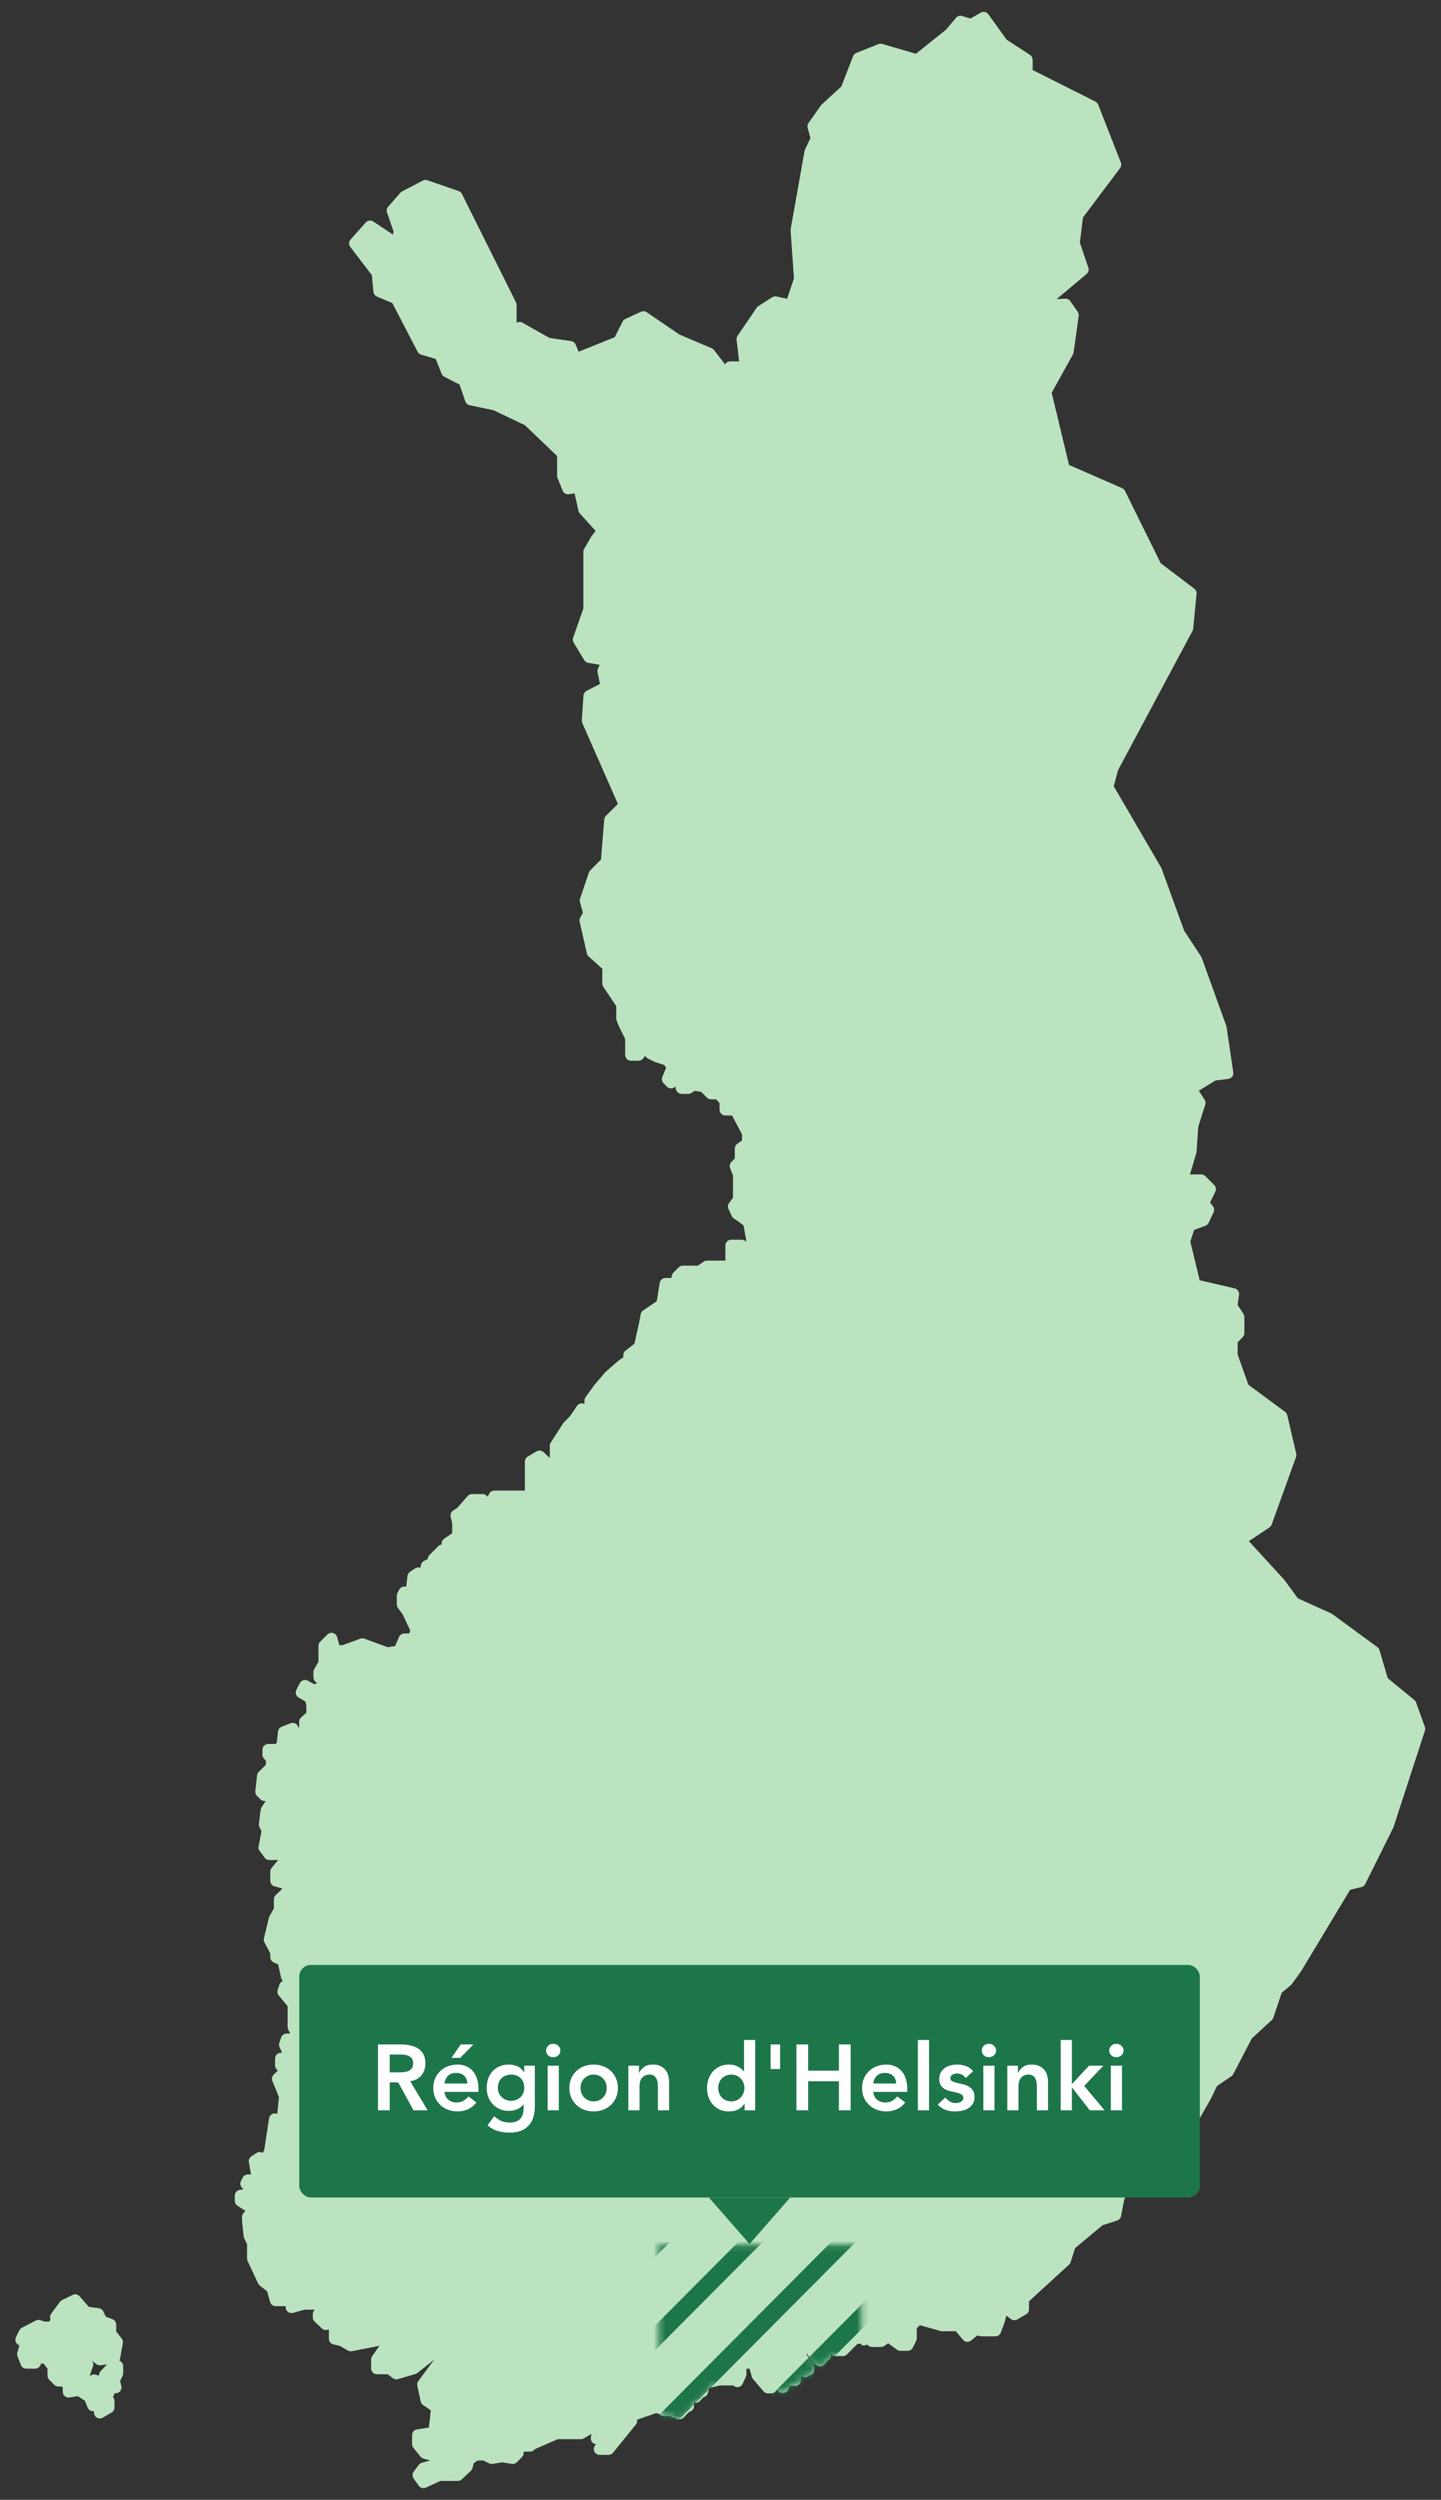
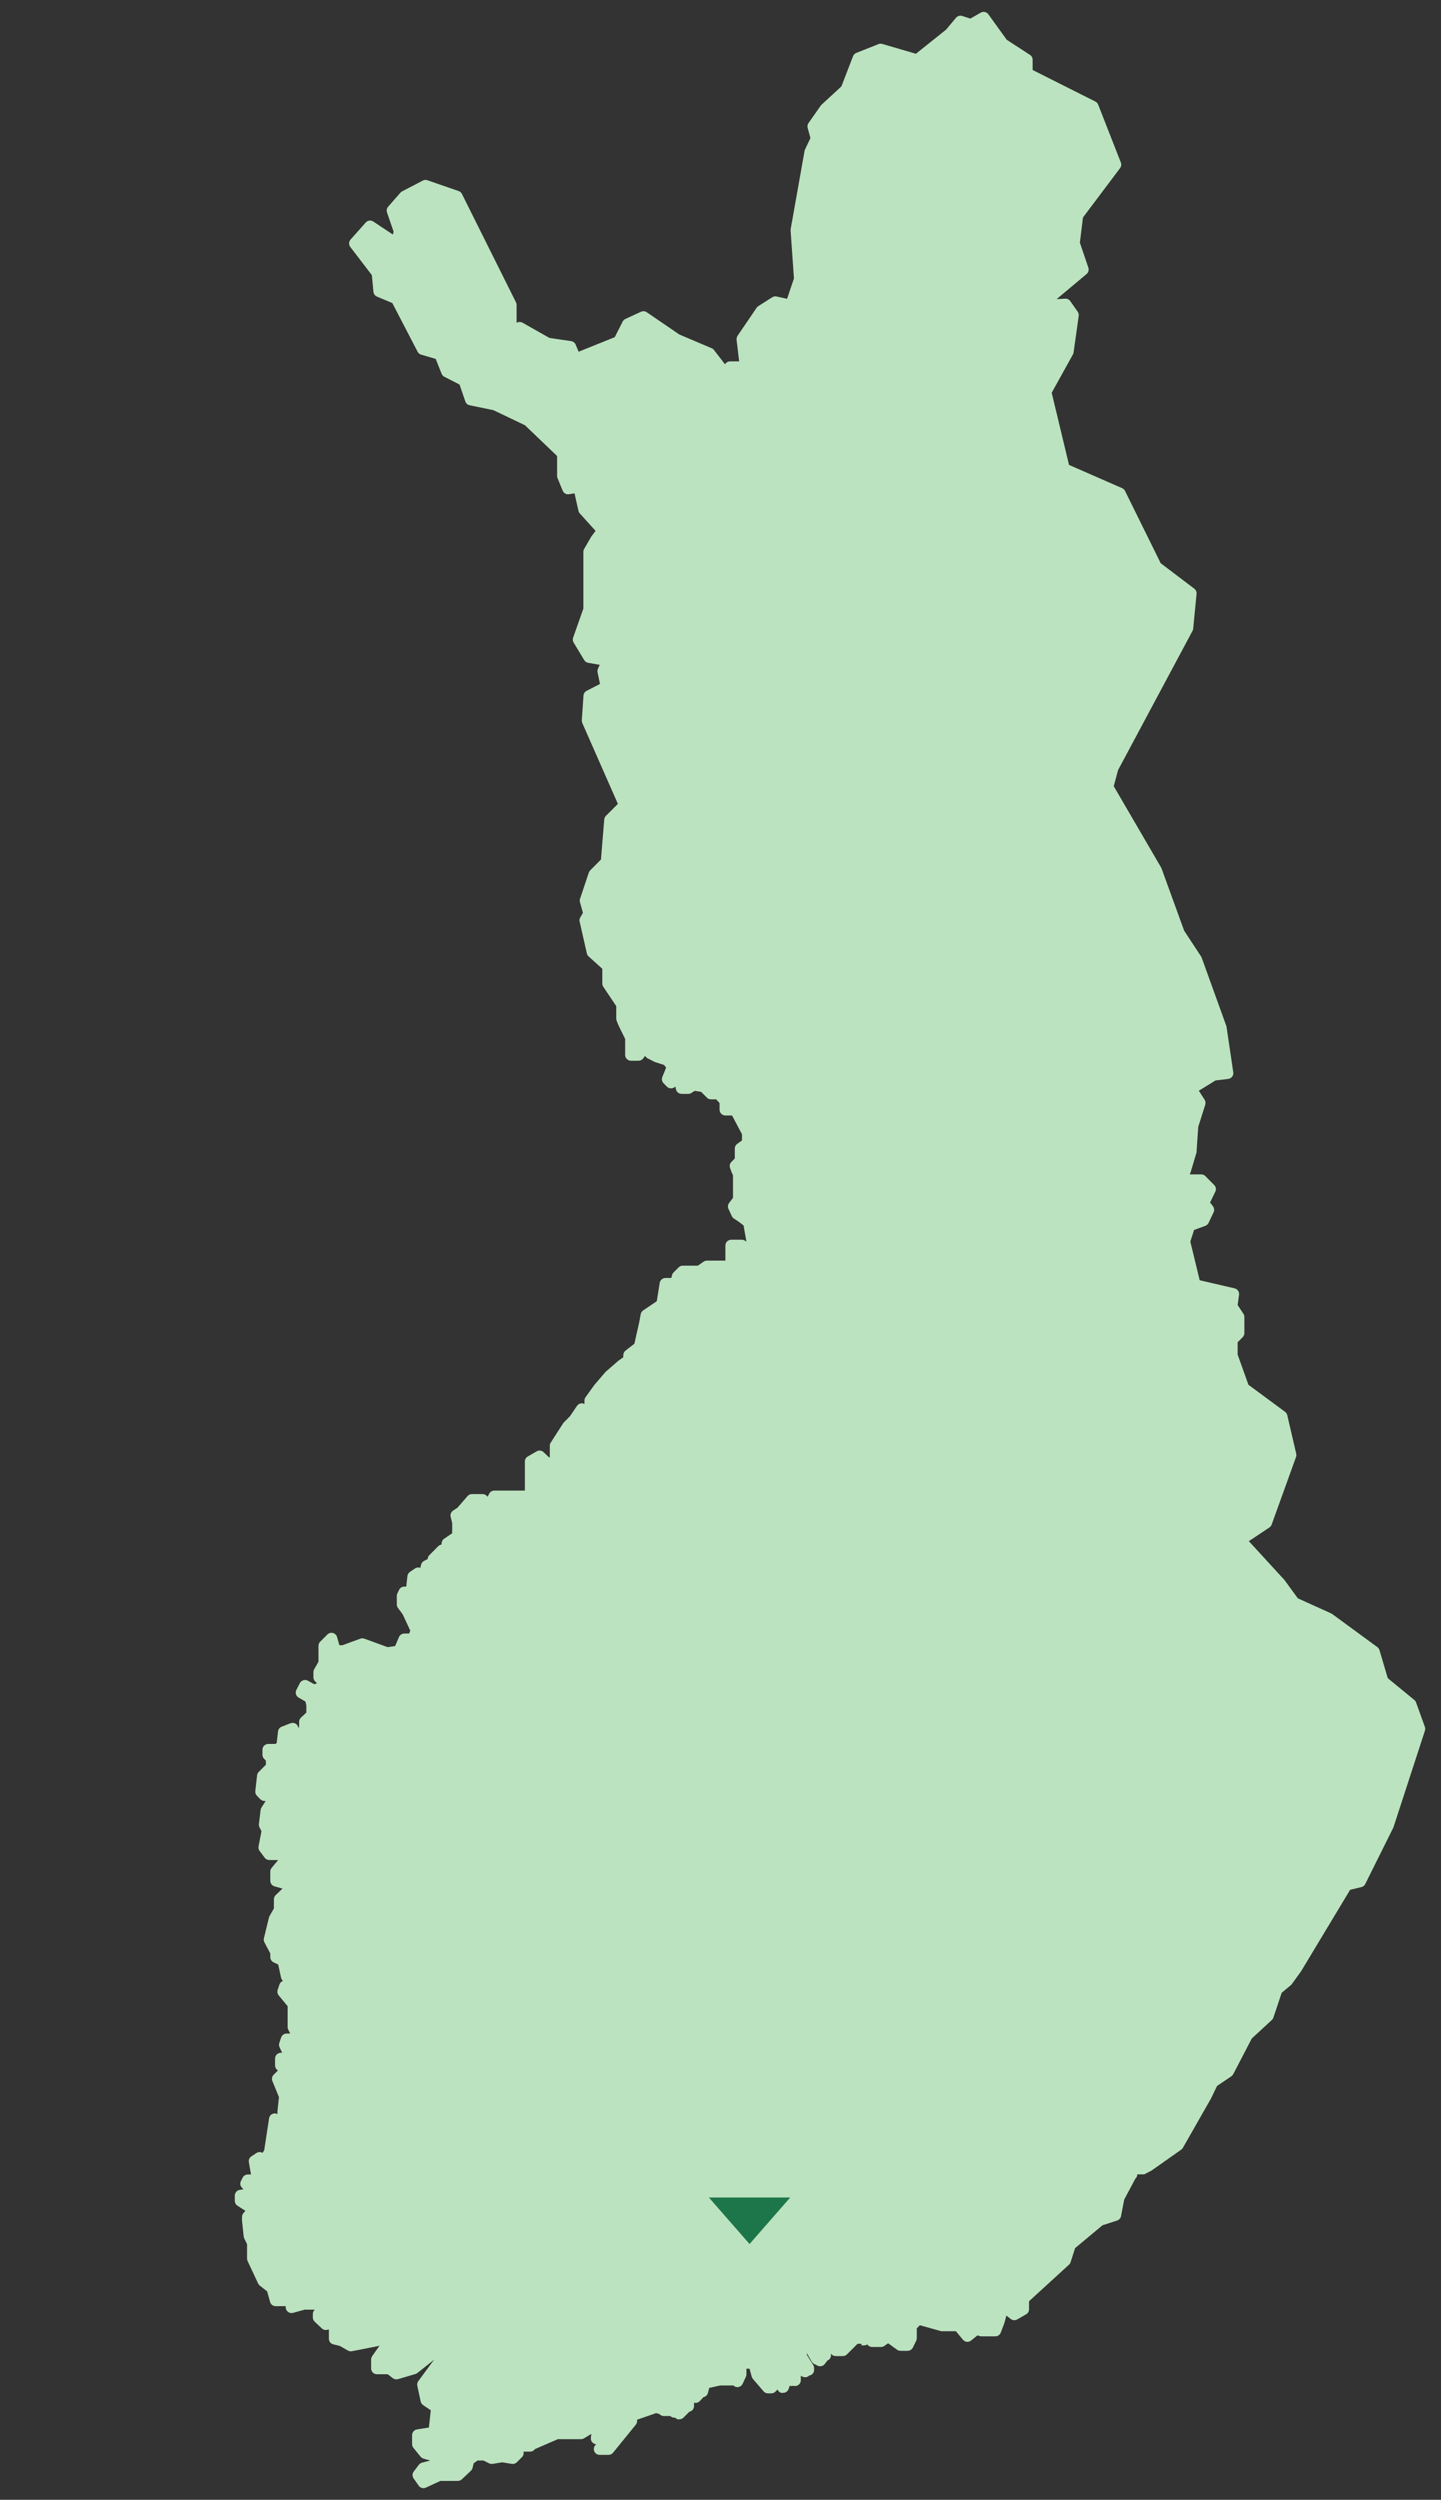
<svg xmlns="http://www.w3.org/2000/svg" width="248" height="430" viewBox="0 0 248 430" fill="none">
  <rect x="0" y="0" width="248" height="430" fill="#333333" stroke="none" />
  <path d="M243.71 292.85L245.24 297.09C245.302 297.292 245.299 297.51 245.23 297.71L239.85 314.22C239.844 314.243 239.837 314.266 239.829 314.289C239.821 314.313 239.811 314.337 239.8 314.36L235 324C234.945 324.14 234.858 324.266 234.747 324.368C234.637 324.47 234.504 324.546 234.36 324.59L232.36 325.07L223.93 339.07L222.35 341.26C222.302 341.325 222.249 341.385 222.19 341.44L220.58 342.79L219.15 347.06C219.095 347.217 219.003 347.358 218.88 347.47L215.44 350.64L212.25 356.77C212.171 356.915 212.062 357.041 211.93 357.14L209.46 358.81L208.41 360.98L203.58 369.45C203.505 369.575 203.407 369.683 203.29 369.77L198.2 373.35L198.08 373.42L196.91 374.02H195.73C195.73 374.162 195.699 374.302 195.641 374.432C195.582 374.561 195.497 374.676 195.39 374.77L193.48 378.35L192.93 381.2C192.896 381.375 192.816 381.537 192.698 381.671C192.58 381.805 192.429 381.904 192.26 381.96L189.75 382.77L185.03 386.7L184.25 389.13C184.196 389.295 184.099 389.443 183.97 389.56L177.1 395.84V397.23C177.099 397.404 177.052 397.576 176.964 397.727C176.877 397.877 176.751 398.003 176.6 398.09L175.07 398.97C174.899 399.069 174.702 399.116 174.504 399.104C174.307 399.091 174.117 399.02 173.96 398.9L173.2 398.31L172.85 399.61L172.24 401.23C172.168 401.421 172.04 401.586 171.872 401.702C171.704 401.819 171.504 401.881 171.3 401.88H168.9C168.791 401.879 168.684 401.862 168.58 401.83L168.23 401.71L167.13 402.6C166.926 402.767 166.665 402.847 166.403 402.823C166.141 402.798 165.899 402.672 165.73 402.47L164.51 401H162.28C162.187 401.015 162.093 401.015 162 401L158.31 399.97L157.78 400.5V402.2C157.782 402.356 157.748 402.51 157.68 402.65L157.1 403.82C157.016 403.986 156.887 404.126 156.728 404.223C156.569 404.32 156.386 404.371 156.2 404.37H154.96C154.751 404.369 154.549 404.302 154.38 404.18L152.85 403.07L152.2 403.53C152.03 403.649 151.827 403.712 151.62 403.71H150.09C149.926 403.71 149.765 403.67 149.62 403.594C149.475 403.517 149.352 403.406 149.26 403.27C149.094 403.381 148.899 403.44 148.7 403.44H148.26V403.16H147.59L145.77 404.98C145.677 405.074 145.567 405.15 145.445 405.201C145.323 405.253 145.192 405.279 145.06 405.28H143.83C143.669 405.28 143.51 405.24 143.367 405.166C143.224 405.091 143.102 404.982 143.01 404.85C143.016 404.886 143.016 404.923 143.01 404.96V405.01C143.036 405.23 142.988 405.453 142.874 405.643C142.76 405.833 142.586 405.979 142.38 406.06L141.95 406.63C141.809 406.817 141.606 406.949 141.378 407.002C141.149 407.055 140.909 407.026 140.7 406.92L140.12 406.63C139.943 406.541 139.797 406.402 139.7 406.23L138.82 404.72L138.9 405.14L139.96 406.81C140.086 407.013 140.136 407.254 140.1 407.49C140.13 407.682 140.104 407.879 140.024 408.057C139.944 408.235 139.814 408.385 139.65 408.49C139.534 408.561 139.405 408.605 139.27 408.62C139.121 408.77 138.929 408.869 138.721 408.903C138.512 408.938 138.299 408.905 138.11 408.81L137.82 408.66V409.43C137.82 409.695 137.715 409.95 137.527 410.137C137.339 410.325 137.085 410.43 136.82 410.43C136.715 410.429 136.61 410.412 136.51 410.38C136.315 410.441 136.105 410.441 135.91 410.38L135.73 410.92C135.66 411.127 135.525 411.305 135.344 411.428C135.164 411.551 134.948 411.611 134.73 411.6C134.627 411.619 134.522 411.619 134.42 411.6C134.285 411.553 134.162 411.478 134.058 411.38C133.955 411.282 133.873 411.162 133.82 411.03L133.45 411.4C133.264 411.585 133.012 411.689 132.75 411.69H132.16C132.017 411.689 131.876 411.657 131.747 411.596C131.618 411.536 131.503 411.448 131.41 411.34L129.59 409.22C129.493 409.11 129.421 408.98 129.38 408.84L129 407.45H128.46V408.63C128.39 408.68 128.39 408.74 128.39 408.8L127.81 410.04C127.73 410.212 127.603 410.358 127.444 410.461C127.285 410.563 127.099 410.619 126.91 410.62C126.761 410.621 126.613 410.587 126.48 410.52C126.385 410.474 126.3 410.409 126.23 410.33H123.96L122.06 410.75L121.84 411.61C121.793 411.792 121.696 411.956 121.56 412.086C121.424 412.215 121.254 412.303 121.07 412.34L120.44 413.01C120.324 413.134 120.179 413.226 120.019 413.279C119.858 413.331 119.686 413.342 119.52 413.31H119.44V413.39C119.455 413.506 119.455 413.624 119.44 413.74C119.473 413.992 119.408 414.247 119.259 414.453C119.111 414.659 118.889 414.801 118.64 414.85L117.64 415.85C117.547 415.944 117.437 416.02 117.315 416.071C117.193 416.123 117.062 416.149 116.93 416.15C116.827 416.165 116.723 416.165 116.62 416.15C116.463 416.09 116.323 415.994 116.21 415.87H116.05C115.908 415.869 115.769 415.839 115.64 415.78C115.54 415.732 115.449 415.668 115.37 415.59H114.25C114.034 415.59 113.823 415.52 113.65 415.39L113.38 415.19C113.223 415.189 113.069 415.151 112.93 415.08L109.85 416.15C109.786 416.176 109.719 416.193 109.65 416.2V416.45C109.648 416.68 109.567 416.903 109.42 417.08L105.5 421.91C105.405 422.024 105.285 422.116 105.15 422.178C105.016 422.24 104.868 422.272 104.72 422.27H103.2C103.009 422.27 102.822 422.215 102.661 422.112C102.5 422.009 102.372 421.862 102.292 421.688C102.212 421.515 102.183 421.322 102.209 421.132C102.236 420.943 102.316 420.765 102.44 420.62L102.59 420.44C102.341 420.418 102.109 420.304 101.94 420.12C101.846 420.015 101.774 419.891 101.731 419.757C101.688 419.622 101.674 419.48 101.69 419.34L101.77 418.66L100.52 419.42C100.364 419.517 100.184 419.569 100 419.57H96L92.1 421.26L91.94 421.42C91.846 421.513 91.736 421.586 91.614 421.636C91.492 421.685 91.362 421.711 91.23 421.71H90.09C90.132 421.877 90.13 422.053 90.085 422.219C90.039 422.386 89.951 422.538 89.83 422.66L88.96 423.53C88.849 423.644 88.711 423.73 88.56 423.781C88.409 423.831 88.248 423.845 88.09 423.82L86.43 423.55L84.77 423.82C84.572 423.849 84.37 423.817 84.19 423.73L83.19 423.24H82.19L81.52 423.72L81.32 424.53C81.272 424.707 81.179 424.869 81.05 425L79.5 426.46C79.406 426.553 79.296 426.626 79.174 426.676C79.052 426.725 78.921 426.751 78.79 426.75H75.79L73.3 427.9C73.17 427.966 73.026 428 72.88 428C72.719 428 72.56 427.96 72.417 427.886C72.274 427.811 72.152 427.702 72.06 427.57L71.19 426.33C71.067 426.16 71.001 425.955 71.001 425.745C71.001 425.535 71.067 425.33 71.19 425.16L72.07 423.99C72.203 423.81 72.394 423.679 72.61 423.62L74.04 423.24L72.89 422.92C72.689 422.863 72.51 422.744 72.38 422.58L71.14 421.05C70.997 420.871 70.919 420.649 70.92 420.42V418.89C70.917 418.65 71 418.417 71.154 418.234C71.308 418.05 71.523 417.928 71.76 417.89L73.58 417.6C73.656 417.585 73.734 417.585 73.81 417.6L74.14 414.6L72.81 413.7C72.599 413.554 72.452 413.332 72.4 413.08L71.82 410.38C71.79 410.24 71.791 410.095 71.822 409.955C71.853 409.816 71.914 409.684 72 409.57L74.71 405.9L71.84 408.18C71.738 408.259 71.623 408.32 71.5 408.36L68.5 409.24C68.349 409.285 68.19 409.294 68.036 409.266C67.881 409.239 67.735 409.175 67.61 409.08L66.72 408.4H64.87C64.605 408.4 64.35 408.295 64.163 408.107C63.975 407.92 63.87 407.665 63.87 407.4V405.87C63.873 405.663 63.935 405.462 64.05 405.29L65.34 403.46C65.252 403.508 65.158 403.542 65.06 403.56L60.56 404.44C60.323 404.484 60.078 404.442 59.87 404.32L58.47 403.52L57.37 403.26C57.146 403.207 56.947 403.079 56.807 402.897C56.667 402.715 56.594 402.49 56.6 402.26V400.7H56.5C56.318 400.785 56.115 400.813 55.917 400.781C55.719 400.749 55.535 400.658 55.39 400.52L54.15 399.35C54.052 399.257 53.975 399.145 53.921 399.022C53.868 398.898 53.84 398.765 53.84 398.63V398.04C53.84 397.898 53.87 397.758 53.929 397.628C53.988 397.499 54.073 397.384 54.18 397.29H52.43L50.43 397.84C50.282 397.88 50.126 397.886 49.975 397.857C49.824 397.827 49.682 397.763 49.56 397.67C49.438 397.576 49.339 397.455 49.271 397.316C49.203 397.177 49.169 397.024 49.17 396.87V396.69H47.48C47.255 396.698 47.035 396.631 46.853 396.498C46.672 396.366 46.54 396.176 46.48 395.96L45.98 394.15L44.71 393.15C44.595 393.052 44.5 392.934 44.43 392.8L42.61 388.92C42.55 388.788 42.519 388.645 42.52 388.5V386.02L42.03 385.02C41.989 384.917 41.959 384.809 41.94 384.7L41.65 382V381.35C41.649 381.218 41.674 381.088 41.724 380.966C41.774 380.844 41.847 380.733 41.94 380.64L42.23 380.29L40.87 379.41C40.729 379.32 40.613 379.195 40.533 379.049C40.452 378.902 40.41 378.737 40.41 378.57V377.69C40.407 377.45 40.49 377.217 40.644 377.034C40.798 376.85 41.013 376.728 41.25 376.69L41.9 376.58L41.65 376.33C41.502 376.182 41.404 375.992 41.37 375.786C41.336 375.579 41.367 375.367 41.46 375.18L41.75 374.6C41.832 374.432 41.96 374.29 42.12 374.191C42.279 374.092 42.462 374.04 42.65 374.04H43.2L42.83 371.93C42.796 371.741 42.818 371.545 42.892 371.368C42.967 371.191 43.091 371.039 43.25 370.93L44.13 370.35C44.35 370.203 44.62 370.149 44.88 370.2C44.99 370.221 45.095 370.261 45.19 370.32L45.47 369.87L46.31 364.38C46.338 364.197 46.416 364.025 46.536 363.884C46.657 363.742 46.813 363.637 46.99 363.58C47.241 363.499 47.514 363.52 47.75 363.64V363.18L48.01 360.73L46.88 357.97C46.805 357.789 46.786 357.59 46.823 357.398C46.86 357.207 46.953 357.03 47.09 356.89L47.84 356.14C47.687 356.052 47.561 355.925 47.473 355.772C47.385 355.619 47.339 355.446 47.34 355.27V354.1C47.34 353.835 47.445 353.58 47.633 353.393C47.82 353.205 48.075 353.1 48.34 353.1H48.56L48.09 352.1C47.995 351.862 47.995 351.598 48.09 351.36L48.38 350.48C48.447 350.281 48.575 350.109 48.745 349.987C48.916 349.865 49.12 349.799 49.33 349.8H49.94L49.61 349.13C49.535 348.992 49.497 348.837 49.5 348.68V345.09L47.98 343.25C47.863 343.115 47.785 342.95 47.753 342.775C47.722 342.599 47.738 342.418 47.8 342.25L48.09 341.37C48.136 341.229 48.213 341.101 48.315 340.994C48.417 340.886 48.542 340.803 48.68 340.75L48.5 340.48C48.429 340.378 48.381 340.262 48.36 340.14L47.88 337.92L47.09 337.55C46.918 337.468 46.773 337.339 46.672 337.178C46.571 337.017 46.519 336.83 46.52 336.64V336.02L45.52 334.13C45.397 333.911 45.362 333.654 45.42 333.41L46.29 329.83C46.316 329.739 46.353 329.652 46.4 329.57L47.14 328.27V326.71C47.139 326.578 47.164 326.448 47.214 326.326C47.264 326.204 47.337 326.093 47.43 326L48.62 324.86L47.25 324.48C47.034 324.419 46.844 324.288 46.712 324.107C46.579 323.925 46.512 323.704 46.52 323.48V321.95C46.517 321.713 46.599 321.482 46.75 321.3L47.88 319.95H46.35C46.195 319.95 46.041 319.914 45.903 319.844C45.764 319.775 45.643 319.674 45.55 319.55L44.68 318.38C44.596 318.268 44.537 318.14 44.506 318.004C44.475 317.868 44.473 317.727 44.5 317.59L45 315L44.72 314.42C44.589 314.223 44.532 313.985 44.56 313.75L44.85 311.34C44.868 311.19 44.919 311.047 45 310.92L45.72 309.79C45.654 309.8 45.586 309.8 45.52 309.79C45.388 309.791 45.258 309.765 45.136 309.716C45.014 309.666 44.903 309.593 44.81 309.5L44.23 308.91C44.124 308.805 44.044 308.678 43.993 308.538C43.943 308.398 43.925 308.248 43.94 308.1L44.24 305.4C44.262 305.174 44.361 304.962 44.52 304.8L45.76 303.56V302.85L45.47 302.56C45.375 302.467 45.3 302.357 45.249 302.235C45.197 302.113 45.17 301.982 45.17 301.85V300.98C45.17 300.715 45.275 300.46 45.463 300.273C45.65 300.085 45.905 299.98 46.17 299.98H47.38L47.62 299.82L47.85 297.82C47.873 297.639 47.944 297.469 48.057 297.326C48.17 297.183 48.32 297.074 48.49 297.01L50.01 296.42C50.151 296.366 50.304 296.344 50.455 296.358C50.606 296.371 50.752 296.418 50.882 296.496C51.012 296.574 51.123 296.681 51.206 296.808C51.288 296.935 51.341 297.079 51.36 297.23L51.48 297.05V296.19C51.479 296.054 51.506 295.918 51.559 295.793C51.613 295.667 51.691 295.554 51.79 295.46L52.72 294.59V293.31L52.56 292.68L51.4 292.01C51.179 291.884 51.015 291.678 50.94 291.434C50.866 291.191 50.887 290.928 51 290.7L51.6 289.53C51.661 289.408 51.747 289.299 51.852 289.212C51.957 289.124 52.079 289.059 52.21 289.02C52.341 288.98 52.478 288.968 52.614 288.983C52.75 288.999 52.881 289.042 53 289.11L54.1 289.72L54.2 289.67C54.319 289.603 54.453 289.566 54.59 289.56L54.25 289.24C54.151 289.146 54.073 289.033 54.019 288.907C53.966 288.781 53.939 288.646 53.94 288.51V287.64C53.939 287.465 53.983 287.292 54.07 287.14L54.81 285.84V283.11C54.809 282.978 54.834 282.848 54.884 282.726C54.934 282.604 55.007 282.493 55.1 282.4L56.34 281.16C56.46 281.038 56.61 280.949 56.775 280.902C56.939 280.855 57.113 280.851 57.28 280.89C57.447 280.93 57.602 281.013 57.728 281.13C57.854 281.248 57.948 281.396 58 281.56L58.41 283H58.94L62.02 281.87C62.24 281.795 62.479 281.795 62.7 281.87L66.7 283.33L68 283.15L68.66 281.61C68.736 281.426 68.865 281.268 69.03 281.158C69.196 281.047 69.391 280.989 69.59 280.99H70.42L70.61 280.49L69.3 277.68L68.49 276.59C68.362 276.42 68.292 276.213 68.29 276V274.5C68.291 274.343 68.329 274.189 68.4 274.05L68.69 273.47C68.772 273.302 68.9 273.16 69.06 273.061C69.219 272.962 69.403 272.91 69.59 272.91H69.92L70.12 271.1C70.136 270.955 70.184 270.816 70.26 270.691C70.336 270.567 70.439 270.461 70.56 270.38L71.43 269.79C71.563 269.702 71.715 269.647 71.873 269.63C72.031 269.612 72.191 269.633 72.34 269.69L72.47 269.15C72.504 269.009 72.567 268.877 72.657 268.763C72.747 268.649 72.861 268.556 72.99 268.49L73.6 268.18C73.609 267.928 73.712 267.689 73.89 267.51L75.42 265.97C75.576 265.812 75.78 265.71 76 265.68V265.51C76 265.346 76.04 265.185 76.116 265.04C76.193 264.895 76.304 264.772 76.44 264.68L77.82 263.74V261.98L77.56 260.93C77.508 260.73 77.52 260.518 77.593 260.325C77.667 260.131 77.798 259.965 77.97 259.85L78.73 259.35L80.46 257.35C80.554 257.24 80.67 257.152 80.802 257.092C80.933 257.031 81.075 257 81.22 257H83C83.137 256.992 83.275 257.013 83.404 257.062C83.533 257.11 83.651 257.184 83.75 257.28L83.93 257.46L84.18 256.95C84.263 256.785 84.39 256.646 84.547 256.549C84.704 256.452 84.885 256.4 85.07 256.4H90.33V251.4C90.33 251.223 90.378 251.049 90.467 250.896C90.557 250.743 90.685 250.617 90.84 250.53L92.36 249.65C92.547 249.542 92.764 249.497 92.978 249.522C93.193 249.547 93.393 249.641 93.55 249.79L94.5 250.69H94.62V248.69C94.62 248.498 94.676 248.311 94.78 248.15L96.89 244.87C96.921 244.816 96.958 244.766 97 244.72L98.11 243.59L99.3 241.83C99.383 241.706 99.492 241.602 99.62 241.526C99.748 241.45 99.891 241.404 100.04 241.39C100.23 241.373 100.421 241.412 100.59 241.5V240.92C100.588 240.713 100.651 240.51 100.77 240.34L102.3 238.22L104.17 236.04C104.201 235.998 104.238 235.961 104.28 235.93L106.38 234.1L107.27 233.47V233.11C107.27 232.955 107.306 232.802 107.375 232.663C107.445 232.524 107.546 232.403 107.67 232.31L109.18 231.14L109.99 227.55L110.27 226.05C110.294 225.921 110.344 225.798 110.416 225.688C110.488 225.578 110.581 225.484 110.69 225.41L113.03 223.83L113.54 220.67C113.578 220.433 113.7 220.218 113.884 220.064C114.067 219.91 114.3 219.827 114.54 219.83H115.54L115.65 219.36C115.693 219.178 115.787 219.012 115.92 218.88L116.79 218.01C116.882 217.915 116.993 217.84 117.115 217.789C117.237 217.737 117.368 217.711 117.5 217.71H120.1L121.1 217.02C121.27 216.901 121.473 216.838 121.68 216.84H124.84C124.835 216.78 124.835 216.72 124.84 216.66V214.25C124.84 213.985 124.945 213.73 125.133 213.543C125.32 213.355 125.575 213.25 125.84 213.25H127.66C127.851 213.25 128.039 213.306 128.2 213.41L128.46 213.57L127.97 210.79L127.13 210.15L126.3 209.6C126.148 209.498 126.027 209.356 125.95 209.19L125.37 207.95C125.297 207.789 125.268 207.612 125.285 207.436C125.303 207.261 125.366 207.093 125.47 206.95L126.15 206.04V202.26C126.11 202.151 126.09 202.036 126.09 201.92H126.02L125.65 200.92C125.582 200.74 125.568 200.544 125.609 200.356C125.649 200.168 125.744 199.996 125.88 199.86L126.46 199.27V197.57C126.459 197.41 126.497 197.251 126.57 197.109C126.643 196.966 126.749 196.843 126.88 196.75L127.7 196.17V195.11L125.99 191.88C125.897 191.895 125.803 191.895 125.71 191.88H124.84C124.575 191.88 124.32 191.775 124.133 191.587C123.945 191.4 123.84 191.145 123.84 190.88V189.74L123.25 189.1H122.37C122.238 189.101 122.108 189.075 121.986 189.026C121.864 188.976 121.753 188.903 121.66 188.81L120.66 187.81L119.55 187.64L119 188C118.848 188.099 118.671 188.154 118.49 188.16H117.32C117.08 188.163 116.847 188.08 116.664 187.926C116.48 187.772 116.358 187.557 116.32 187.32L116.26 186.92L115.99 187.08C115.799 187.191 115.577 187.235 115.358 187.206C115.139 187.177 114.936 187.076 114.78 186.92L114.2 186.33C114.063 186.19 113.97 186.013 113.933 185.821C113.896 185.629 113.915 185.431 113.99 185.25L114.64 183.65L114.3 183.19L112.79 182.71L112.65 182.65L111.48 182.06C111.332 181.986 111.205 181.876 111.11 181.74L111.03 181.62L110.69 182.07C110.597 182.191 110.477 182.289 110.34 182.357C110.203 182.424 110.053 182.46 109.9 182.46H108.59C108.325 182.46 108.07 182.355 107.883 182.167C107.695 181.98 107.59 181.725 107.59 181.46V178.71C106.06 175.7 106.06 175.42 106.06 175.18V173.07L103.83 169.74C103.721 169.577 103.661 169.386 103.66 169.19V166.64L101.3 164.52C101.149 164.381 101.044 164.2 101 164L99.77 158.58C99.713 158.391 99.713 158.189 99.77 158L100.32 157.01L99.82 155.21C99.76 155.018 99.76 154.812 99.82 154.62L101.34 150.09C101.39 149.947 101.472 149.817 101.58 149.71L103.43 147.85L103.99 140.98C104.006 140.743 104.105 140.52 104.27 140.35L106.34 138.28L100.21 124.36C100.149 124.211 100.122 124.051 100.13 123.89L100.42 119.66C100.43 119.487 100.485 119.319 100.58 119.173C100.675 119.028 100.806 118.91 100.96 118.83L103.26 117.65L102.84 115.65C102.793 115.43 102.821 115.201 102.92 115L103.22 114.36L101.22 114.01C101.08 113.985 100.946 113.93 100.829 113.849C100.712 113.767 100.613 113.662 100.54 113.54L98.73 110.54C98.651 110.412 98.603 110.269 98.587 110.12C98.572 109.971 98.59 109.821 98.64 109.68L100.4 104.68V94.92C100.4 94.74 100.448 94.564 100.54 94.41L101.77 92.29C101.79 92.254 101.813 92.221 101.84 92.19L102.5 91.32L99.79 88.32C99.671 88.19 99.588 88.032 99.55 87.86L98.88 84.86L98 85C97.763 85.057 97.513 85.025 97.298 84.911C97.082 84.797 96.916 84.608 96.83 84.38L95.96 82.26C95.909 82.14 95.882 82.011 95.88 81.88V78.44L90.35 73.15L84.93 70.56L80.83 69.71C80.662 69.676 80.506 69.599 80.376 69.487C80.247 69.375 80.148 69.231 80.09 69.07L79.09 66.15L76.46 64.8C76.251 64.69 76.088 64.509 76 64.29L74.99 61.74L72.47 61C72.341 60.961 72.222 60.897 72.119 60.811C72.016 60.725 71.931 60.619 71.87 60.5L67.52 52.13L64.88 51.02C64.713 50.95 64.567 50.836 64.46 50.69C64.352 50.543 64.287 50.371 64.27 50.19L64 47.33L60.28 42.47C60.141 42.284 60.071 42.056 60.082 41.824C60.093 41.593 60.184 41.372 60.34 41.2L62.95 38.27C63.111 38.091 63.331 37.977 63.57 37.947C63.809 37.918 64.05 37.976 64.25 38.11L67.61 40.34L67.74 39.85L66.61 36.56C66.549 36.392 66.535 36.21 66.568 36.034C66.602 35.858 66.682 35.694 66.8 35.56L68.91 33.15C68.987 33.052 69.087 32.973 69.2 32.92L72.77 31.06C72.888 30.999 73.017 30.963 73.149 30.953C73.281 30.942 73.414 30.958 73.54 31L78.92 32.86C79.045 32.901 79.16 32.966 79.26 33.052C79.359 33.138 79.441 33.243 79.5 33.36L88.8 52C88.87 52.136 88.907 52.287 88.91 52.44V55.51L89.08 55.45C89.217 55.397 89.365 55.374 89.512 55.385C89.659 55.395 89.801 55.438 89.93 55.51L94.56 58.13L98.31 58.68C98.48 58.707 98.64 58.777 98.775 58.884C98.91 58.991 99.015 59.131 99.08 59.29L99.58 60.5L105.8 58L107.15 55.33C107.25 55.128 107.416 54.966 107.62 54.87L110.31 53.63C110.469 53.554 110.645 53.521 110.821 53.535C110.996 53.55 111.165 53.61 111.31 53.71L116.9 57.53L122.48 59.9C122.639 59.965 122.777 60.072 122.88 60.21L124.78 62.67C124.867 62.516 124.993 62.387 125.146 62.297C125.299 62.208 125.473 62.16 125.65 62.16H127.21L126.77 58.46C126.743 58.218 126.799 57.975 126.93 57.77L130.21 52.95C130.282 52.838 130.378 52.742 130.49 52.67L132.89 51.14C133.112 50.996 133.381 50.946 133.64 51L135.46 51.4L136.64 47.9L136.07 39.7C136.06 39.62 136.06 39.54 136.07 39.46L138.47 25.94C138.489 25.85 138.519 25.763 138.56 25.68L139.48 23.75L139 22C138.961 21.858 138.955 21.708 138.981 21.563C139.007 21.418 139.064 21.28 139.15 21.16L141.26 18.16C141.298 18.1 141.345 18.046 141.4 18L144.81 14.86L146.81 9.67C146.86 9.541 146.937 9.423 147.035 9.325C147.133 9.227 147.251 9.15 147.38 9.1L151.23 7.57C151.44 7.498 151.669 7.498 151.88 7.57L157.63 9.25L162.82 5.1L164.54 3.05C164.669 2.9 164.839 2.791 165.029 2.738C165.22 2.684 165.422 2.689 165.61 2.75L167 3.2L168.78 2.18C168.995 2.053 169.25 2.012 169.494 2.064C169.738 2.116 169.955 2.257 170.1 2.46L173.26 6.84L177.26 9.44C177.401 9.53 177.517 9.655 177.597 9.801C177.677 9.948 177.72 10.113 177.72 10.28V12.04L188.52 17.47C188.74 17.581 188.911 17.77 189 18L192.89 27.93C192.959 28.093 192.983 28.272 192.96 28.448C192.937 28.623 192.868 28.79 192.76 28.93L186.38 37.41L185.85 41.74L187.31 46.05C187.375 46.242 187.38 46.449 187.324 46.643C187.269 46.838 187.156 47.011 187 47.14L181.84 51.46L183.31 51.37C183.483 51.358 183.656 51.392 183.812 51.467C183.968 51.543 184.102 51.657 184.2 51.8L185.48 53.63C185.622 53.834 185.682 54.084 185.65 54.33L184.77 60.61C184.759 60.733 184.722 60.853 184.66 60.96L181 67.56L183.98 79.97L193.12 83.97C193.336 84.069 193.512 84.238 193.62 84.45L199.76 96.88L205.54 101.26C205.677 101.364 205.784 101.501 205.853 101.659C205.921 101.816 205.948 101.989 205.93 102.16L205.35 108.16C205.341 108.291 205.299 108.418 205.23 108.53L192.42 132.47L191.68 135.24L199.84 149.24C199.867 149.291 199.891 149.345 199.91 149.4L203.8 160.1L206.72 164.54C206.761 164.606 206.795 164.676 206.82 164.75L211.04 176.44C211.053 176.475 211.064 176.51 211.073 176.547C211.079 176.574 211.085 176.602 211.09 176.63L212.25 184.45C212.27 184.581 212.263 184.715 212.23 184.844C212.198 184.973 212.14 185.094 212.06 185.2C211.89 185.411 211.647 185.55 211.38 185.59L209.2 185.85L206.32 187.62L207.32 189.17C207.394 189.295 207.443 189.434 207.462 189.579C207.48 189.723 207.47 189.87 207.43 190.01L206.22 193.84L205.94 197.96C205.949 198.033 205.949 198.107 205.94 198.18L204.85 201.84H204.79C204.793 201.874 204.794 201.908 204.793 201.941C204.793 201.964 204.792 201.987 204.79 202.01H206.73C206.861 202.009 206.992 202.034 207.114 202.084C207.236 202.134 207.346 202.207 207.44 202.3L208.97 203.84C209.116 203.987 209.212 204.176 209.246 204.38C209.28 204.584 209.25 204.794 209.16 204.98L208.26 206.84L208.77 207.52C208.873 207.663 208.937 207.831 208.955 208.006C208.972 208.182 208.943 208.359 208.87 208.52L208 210.35C207.882 210.583 207.682 210.764 207.44 210.86L205.5 211.57L204.86 213.57L206.47 220.22L212.47 221.61C212.714 221.665 212.928 221.81 213.071 222.015C213.213 222.221 213.274 222.472 213.24 222.72L213 224.48L214 226C214.116 226.178 214.172 226.388 214.16 226.6V229.31C214.159 229.572 214.055 229.824 213.87 230.01L213 230.89V233L214.86 238.2L221.16 242.85C221.35 242.989 221.484 243.191 221.54 243.42L223.07 250C223.12 250.187 223.12 250.383 223.07 250.57L218.85 262.26C218.776 262.461 218.639 262.633 218.46 262.75L214.93 265.1L221.04 271.76L221.11 271.85L223.36 274.93L229.08 277.52L229.26 277.62L237.04 283.32C237.217 283.448 237.347 283.631 237.41 283.84L238.84 288.67L243.41 292.42C243.549 292.532 243.653 292.681 243.71 292.85Z" fill="#BCE3BF" />
-   <path fill-rule="evenodd" clip-rule="evenodd" d="M21.123 402.633C21.157 402.776 21.16 402.925 21.13 403.07L20.66 405.75C20.639 405.86 20.599 405.965 20.54 406.06C20.733 406.13 20.9 406.258 21.018 406.426C21.136 406.594 21.2 406.794 21.2 407V408.26C21.197 408.413 21.16 408.564 21.09 408.7L20.67 409.55L20.88 410.44C20.915 410.589 20.916 410.744 20.881 410.893C20.847 411.043 20.779 411.182 20.683 411.301C20.586 411.42 20.463 411.515 20.324 411.579C20.185 411.643 20.033 411.674 19.88 411.67H19.7C19.684 411.823 19.632 411.97 19.55 412.1L19.41 412.29C19.503 412.383 19.576 412.494 19.626 412.616C19.675 412.738 19.701 412.868 19.7 413V414.12C19.701 414.296 19.655 414.469 19.567 414.622C19.479 414.775 19.352 414.902 19.2 414.99L17.67 415.87C17.52 415.955 17.352 415.999 17.18 416C16.915 416 16.66 415.895 16.473 415.707C16.285 415.52 16.18 415.265 16.18 415V414.74C15.953 414.779 15.72 414.738 15.52 414.626C15.319 414.513 15.164 414.334 15.08 414.12L14.62 412.96L13.39 412.17L11.95 412.4C11.808 412.421 11.663 412.412 11.525 412.372C11.387 412.332 11.259 412.263 11.15 412.17C11.04 412.076 10.952 411.96 10.892 411.828C10.831 411.697 10.8 411.554 10.8 411.41V410.69L10.68 410.51H10.05C9.918 410.511 9.788 410.485 9.666 410.436C9.544 410.386 9.433 410.313 9.34 410.22L8.47 409.34C8.377 409.246 8.304 409.136 8.254 409.014C8.204 408.892 8.179 408.762 8.18 408.63V407.44L7.52 406.57H7.06L7 406.76C6.93 406.967 6.795 407.145 6.614 407.268C6.434 407.391 6.218 407.451 6 407.44H4.52C4.317 407.441 4.118 407.381 3.95 407.267C3.782 407.152 3.653 406.989 3.58 406.8L3 405.26C2.925 405.046 2.925 404.814 3 404.6L3.34 403.45L3.09 403.29C2.887 403.155 2.74 402.95 2.678 402.714C2.615 402.479 2.641 402.228 2.75 402.01L3.33 400.84C3.426 400.65 3.58 400.496 3.77 400.4L6.17 399.16C6.287 399.096 6.416 399.058 6.548 399.047C6.681 399.037 6.815 399.055 6.94 399.1L7.66 399.34H8.45L8.7 399C8.627 398.839 8.598 398.662 8.615 398.486C8.633 398.311 8.696 398.143 8.8 398L10.32 395.94C10.422 395.808 10.552 395.698 10.7 395.62L12.52 394.75C12.718 394.655 12.942 394.628 13.157 394.673C13.372 394.718 13.566 394.833 13.71 395L15.29 396.81L17.02 397.05C17.186 397.073 17.343 397.137 17.477 397.237C17.612 397.336 17.719 397.468 17.79 397.62L18.2 398.49L19.35 398.93C19.541 399.001 19.706 399.13 19.822 399.298C19.939 399.466 20 399.666 20 399.87V401.05L20.93 402.24C21.022 402.355 21.088 402.489 21.123 402.633ZM17.04 408.56C17.038 408.304 17.135 408.057 17.31 407.87L18.41 406.71L17.29 406.85C17.156 406.869 17.02 406.86 16.891 406.822C16.762 406.784 16.642 406.718 16.54 406.63L15.71 405.99C15.86 406.121 15.968 406.293 16.02 406.486C16.072 406.678 16.065 406.882 16 407.07L15.43 408.65L15.91 408.49C16.01 408.459 16.115 408.442 16.22 408.44C16.325 408.436 16.431 408.453 16.53 408.49L17.04 408.65V408.56Z" fill="#BCE3BF" />
  <mask id="mask0_8143_33830" style="mask-type:alpha" maskUnits="userSpaceOnUse" x="113" y="386" width="36" height="31">
-     <path d="M113.36 386.14V415.14L113.63 415.34C113.803 415.47 114.013 415.54 114.23 415.54H115.35C115.429 415.618 115.52 415.682 115.62 415.73C115.749 415.789 115.888 415.819 116.03 415.82H116.19C116.303 415.944 116.443 416.04 116.6 416.1C116.703 416.115 116.807 416.115 116.91 416.1C117.042 416.1 117.173 416.073 117.295 416.021C117.417 415.97 117.527 415.895 117.62 415.8L118.62 414.8C118.869 414.751 119.091 414.61 119.239 414.403C119.388 414.197 119.453 413.942 119.42 413.69C119.435 413.574 119.435 413.456 119.42 413.34V413.26H119.5C119.666 413.292 119.838 413.281 119.999 413.229C120.159 413.176 120.304 413.084 120.42 412.96L121.05 412.29C121.234 412.253 121.404 412.165 121.54 412.036C121.676 411.907 121.773 411.742 121.82 411.56L122.04 410.7L123.94 410.28H126.21C126.28 410.36 126.365 410.424 126.46 410.47C126.593 410.537 126.741 410.571 126.89 410.57C127.079 410.569 127.265 410.513 127.424 410.411C127.583 410.308 127.71 410.162 127.79 409.99L128.37 408.75C128.37 408.69 128.37 408.63 128.44 408.58V408.52V408.23V407.4H129L129.38 408.79C129.421 408.931 129.493 409.06 129.59 409.17L131.41 411.29C131.503 411.399 131.618 411.486 131.747 411.546C131.876 411.607 132.017 411.639 132.16 411.64H132.75C133.012 411.639 133.264 411.535 133.45 411.35L133.82 410.98C133.873 411.112 133.955 411.232 134.058 411.33C134.162 411.428 134.285 411.503 134.42 411.55C134.522 411.569 134.627 411.569 134.73 411.55C134.948 411.561 135.164 411.501 135.344 411.378C135.525 411.256 135.66 411.077 135.73 410.87L135.91 410.33C136.105 410.392 136.315 410.392 136.51 410.33C136.61 410.362 136.715 410.379 136.82 410.38C137.085 410.38 137.339 410.275 137.527 410.087C137.714 409.9 137.82 409.645 137.82 409.38V409.11V408.61L138.11 408.76C138.299 408.855 138.512 408.888 138.721 408.854C138.929 408.819 139.121 408.72 139.27 408.57C139.405 408.556 139.534 408.511 139.65 408.44C139.814 408.335 139.944 408.185 140.024 408.007C140.104 407.83 140.13 407.633 140.1 407.44C140.136 407.204 140.086 406.963 139.96 406.76L138.9 405.09L138.82 404.67L139.7 406.18C139.797 406.352 139.943 406.491 140.12 406.58L140.7 406.87C140.909 406.976 141.149 407.005 141.378 406.952C141.606 406.899 141.809 406.767 141.95 406.58L142.38 406.01C142.586 405.93 142.76 405.783 142.874 405.593C142.988 405.403 143.036 405.18 143.01 404.96V404.91C143.015 404.874 143.015 404.837 143.01 404.8C143.102 404.933 143.224 405.041 143.367 405.116C143.51 405.191 143.669 405.23 143.83 405.23H145.06C145.192 405.23 145.323 405.203 145.445 405.151C145.567 405.1 145.677 405.025 145.77 404.93L147.59 403.11H148.26V386.14H113.36Z" fill="#919191" />
-   </mask>
+     </mask>
  <g mask="url(#mask0_8143_33830)">
    <path fill-rule="evenodd" clip-rule="evenodd" d="M-170.383 267.062L268.837 -174.218L270.963 -172.102L-168.257 269.178L-170.383 267.062ZM276.797 -166.168L-162.413 275.102L-160.287 277.218L278.923 -164.052L276.797 -166.168ZM-154.443 283.142L284.777 -158.138L286.903 -156.022L-152.317 285.258L-154.443 283.142ZM292.737 -150.058L-146.473 291.182L-144.347 293.298L294.863 -147.942L292.737 -150.058ZM-138.503 299.222L300.717 -142.058L302.843 -139.942L-136.377 301.338L-138.503 299.222ZM308.677 -134.008L-130.533 307.262L-128.407 309.378L310.803 -131.892L308.677 -134.008ZM-122.553 315.302L316.657 -125.968L318.783 -123.852L-120.427 317.418L-122.553 315.302ZM324.627 -117.928L-114.583 323.352L-112.457 325.468L326.753 -115.812L324.627 -117.928ZM-106.613 331.382L332.597 -109.888L334.723 -107.772L-104.487 333.498L-106.613 331.382ZM-98.643 339.432L340.567 -101.848L342.693 -99.732L-96.517 341.548L-98.643 339.432ZM348.537 -93.808L-90.673 347.462L-88.547 349.578L350.663 -91.692L348.537 -93.808ZM-10.943 427.942L428.277 -13.378L430.403 -11.262L-8.817 430.058L-10.943 427.942ZM420.307 -21.418L-18.903 419.852L-16.777 421.968L422.433 -19.302L420.307 -21.418ZM-26.883 411.822L412.337 -29.458L414.463 -27.342L-24.757 413.938L-26.883 411.822ZM404.357 -37.508L-34.853 403.772L-32.727 405.888L406.483 -35.392L404.357 -37.508ZM-42.823 395.732L396.387 -45.538L398.513 -43.422L-40.697 397.848L-42.823 395.732ZM388.417 -53.588L-50.793 387.692L-48.667 389.808L390.543 -51.472L388.417 -53.588ZM-58.763 379.652L380.447 -61.618L382.573 -59.502L-56.637 381.768L-58.763 379.652ZM372.477 -69.668L-66.743 371.612L-64.617 373.728L374.603 -67.552L372.477 -69.668ZM-74.703 363.572L364.507 -77.698L366.633 -75.582L-72.577 365.688L-74.703 363.572ZM356.527 -85.748L-82.683 355.522L-80.557 357.638L358.653 -83.632L356.527 -85.748ZM-2.963 435.942L436.247 -5.338L438.373 -3.222L-0.837 438.058L-2.963 435.942ZM516.317 74.812L77.097 516.092L79.223 518.208L518.443 76.928L516.317 74.812ZM69.127 508.042L508.337 66.772L510.463 68.888L71.253 510.158L69.127 508.042ZM500.377 58.732L61.157 500.012L63.283 502.128L502.503 60.848L500.377 58.732ZM53.177 491.942L492.397 50.682L494.523 52.798L55.303 494.058L53.177 491.942ZM484.427 42.652L45.217 483.942L47.343 486.058L486.553 44.768L484.427 42.652ZM37.237 475.882L476.457 34.602L478.583 36.718L39.363 477.998L37.237 475.882ZM468.487 26.572L29.277 467.842L31.403 469.958L470.613 28.688L468.487 26.572ZM21.297 459.802L460.517 18.522L462.643 20.638L23.423 461.918L21.297 459.802ZM452.537 10.492L13.337 451.762L15.463 453.878L454.663 12.608L452.537 10.492ZM5.357 443.712L444.567 2.442L446.693 4.558L7.483 445.828L5.357 443.712ZM524.277 82.852L85.067 524.122L87.193 526.238L526.403 84.968L524.277 82.852Z" fill="#1D764A" />
  </g>
-   <rect x="51.5" y="338" width="155" height="40" rx="2" fill="#1D764A" />
-   <path d="M65.053 351.672H68.989C69.533 351.672 70.056 351.725 70.557 351.832C71.069 351.928 71.522 352.099 71.917 352.344C72.312 352.589 72.626 352.92 72.861 353.336C73.096 353.752 73.213 354.28 73.213 354.92C73.213 355.741 72.984 356.429 72.525 356.984C72.077 357.539 71.432 357.875 70.589 357.992L73.597 363H71.165L68.541 358.2H67.069V363H65.053V351.672ZM68.637 356.472C68.925 356.472 69.213 356.461 69.501 356.44C69.789 356.408 70.05 356.344 70.285 356.248C70.53 356.141 70.728 355.987 70.877 355.784C71.026 355.571 71.101 355.277 71.101 354.904C71.101 354.573 71.032 354.307 70.893 354.104C70.754 353.901 70.573 353.752 70.349 353.656C70.125 353.549 69.874 353.48 69.597 353.448C69.33 353.416 69.069 353.4 68.813 353.4H67.069V356.472H68.637ZM76.491 359.832C76.555 360.408 76.779 360.856 77.163 361.176C77.547 361.496 78.011 361.656 78.555 361.656C79.035 361.656 79.435 361.56 79.755 361.368C80.086 361.165 80.374 360.915 80.619 360.616L81.995 361.656C81.547 362.211 81.046 362.605 80.491 362.84C79.936 363.075 79.355 363.192 78.747 363.192C78.171 363.192 77.627 363.096 77.115 362.904C76.603 362.712 76.16 362.44 75.787 362.088C75.414 361.736 75.115 361.315 74.891 360.824C74.678 360.323 74.571 359.768 74.571 359.16C74.571 358.552 74.678 358.003 74.891 357.512C75.115 357.011 75.414 356.584 75.787 356.232C76.16 355.88 76.603 355.608 77.115 355.416C77.627 355.224 78.171 355.128 78.747 355.128C79.281 355.128 79.766 355.224 80.203 355.416C80.651 355.597 81.03 355.864 81.339 356.216C81.659 356.568 81.904 357.005 82.075 357.528C82.257 358.04 82.347 358.632 82.347 359.304V359.832H76.491ZM80.427 358.392C80.416 357.827 80.24 357.384 79.899 357.064C79.558 356.733 79.083 356.568 78.475 356.568C77.899 356.568 77.441 356.733 77.099 357.064C76.769 357.395 76.566 357.837 76.491 358.392H80.427ZM79.291 351.672H81.467L79.211 353.976H77.707L79.291 351.672ZM92.047 355.32V362.312C92.047 363.005 91.961 363.629 91.791 364.184C91.62 364.749 91.353 365.224 90.991 365.608C90.639 366.003 90.191 366.307 89.647 366.52C89.103 366.733 88.457 366.84 87.711 366.84C86.996 366.84 86.319 366.749 85.679 366.568C85.039 366.387 84.447 366.056 83.903 365.576L85.055 364.008C85.439 364.36 85.839 364.632 86.255 364.824C86.671 365.016 87.151 365.112 87.695 365.112C88.153 365.112 88.537 365.048 88.847 364.92C89.167 364.792 89.417 364.616 89.599 364.392C89.791 364.168 89.924 363.896 89.999 363.576C90.084 363.267 90.127 362.92 90.127 362.536V361.976H90.095C89.817 362.349 89.449 362.632 88.991 362.824C88.532 363.005 88.063 363.096 87.583 363.096C87.007 363.096 86.484 362.995 86.015 362.792C85.545 362.579 85.14 362.296 84.799 361.944C84.468 361.592 84.212 361.176 84.031 360.696C83.849 360.216 83.759 359.704 83.759 359.16C83.759 358.595 83.844 358.067 84.015 357.576C84.185 357.085 84.436 356.659 84.767 356.296C85.097 355.933 85.492 355.651 85.951 355.448C86.42 355.235 86.953 355.128 87.551 355.128C88.095 355.128 88.601 355.235 89.071 355.448C89.54 355.661 89.913 356.003 90.191 356.472H90.223V355.32H92.047ZM87.951 356.856C87.609 356.856 87.3 356.915 87.023 357.032C86.745 357.139 86.505 357.293 86.303 357.496C86.111 357.688 85.956 357.928 85.839 358.216C85.732 358.493 85.679 358.803 85.679 359.144C85.679 359.453 85.732 359.741 85.839 360.008C85.956 360.275 86.116 360.509 86.319 360.712C86.521 360.915 86.761 361.075 87.039 361.192C87.316 361.309 87.615 361.368 87.935 361.368C88.287 361.368 88.601 361.309 88.879 361.192C89.167 361.075 89.407 360.92 89.599 360.728C89.801 360.525 89.956 360.285 90.063 360.008C90.169 359.731 90.223 359.432 90.223 359.112C90.223 358.44 90.02 357.896 89.615 357.48C89.209 357.064 88.655 356.856 87.951 356.856ZM94.253 355.32H96.173V363H94.253V355.32ZM93.981 352.712C93.981 352.403 94.093 352.136 94.317 351.912C94.552 351.677 94.845 351.56 95.197 351.56C95.549 351.56 95.842 351.672 96.077 351.896C96.322 352.109 96.445 352.381 96.445 352.712C96.445 353.043 96.322 353.32 96.077 353.544C95.842 353.757 95.549 353.864 95.197 353.864C94.845 353.864 94.552 353.752 94.317 353.528C94.093 353.293 93.981 353.021 93.981 352.712ZM97.993 359.16C97.993 358.552 98.1 358.003 98.313 357.512C98.537 357.011 98.836 356.584 99.209 356.232C99.582 355.88 100.025 355.608 100.537 355.416C101.049 355.224 101.593 355.128 102.169 355.128C102.745 355.128 103.289 355.224 103.801 355.416C104.313 355.608 104.756 355.88 105.129 356.232C105.502 356.584 105.796 357.011 106.009 357.512C106.233 358.003 106.345 358.552 106.345 359.16C106.345 359.768 106.233 360.323 106.009 360.824C105.796 361.315 105.502 361.736 105.129 362.088C104.756 362.44 104.313 362.712 103.801 362.904C103.289 363.096 102.745 363.192 102.169 363.192C101.593 363.192 101.049 363.096 100.537 362.904C100.025 362.712 99.582 362.44 99.209 362.088C98.836 361.736 98.537 361.315 98.313 360.824C98.1 360.323 97.993 359.768 97.993 359.16ZM99.913 359.16C99.913 359.459 99.961 359.747 100.057 360.024C100.164 360.301 100.313 360.547 100.505 360.76C100.708 360.973 100.948 361.144 101.225 361.272C101.502 361.4 101.817 361.464 102.169 361.464C102.521 361.464 102.836 361.4 103.113 361.272C103.39 361.144 103.625 360.973 103.817 360.76C104.02 360.547 104.169 360.301 104.265 360.024C104.372 359.747 104.425 359.459 104.425 359.16C104.425 358.861 104.372 358.573 104.265 358.296C104.169 358.019 104.02 357.773 103.817 357.56C103.625 357.347 103.39 357.176 103.113 357.048C102.836 356.92 102.521 356.856 102.169 356.856C101.817 356.856 101.502 356.92 101.225 357.048C100.948 357.176 100.708 357.347 100.505 357.56C100.313 357.773 100.164 358.019 100.057 358.296C99.961 358.573 99.913 358.861 99.913 359.16ZM108.143 355.32H109.967V356.552H109.999C110.18 356.168 110.457 355.837 110.831 355.56C111.204 355.272 111.711 355.128 112.351 355.128C112.863 355.128 113.295 355.213 113.647 355.384C114.009 355.555 114.303 355.779 114.527 356.056C114.751 356.333 114.911 356.653 115.007 357.016C115.103 357.379 115.151 357.757 115.151 358.152V363H113.231V359.112C113.231 358.899 113.22 358.664 113.199 358.408C113.177 358.141 113.119 357.896 113.023 357.672C112.937 357.437 112.799 357.245 112.607 357.096C112.415 356.936 112.153 356.856 111.823 356.856C111.503 356.856 111.231 356.909 111.007 357.016C110.793 357.123 110.612 357.267 110.463 357.448C110.324 357.629 110.223 357.837 110.159 358.072C110.095 358.307 110.063 358.552 110.063 358.808V363H108.143V355.32ZM128.145 361.848H128.113C127.835 362.317 127.462 362.659 126.993 362.872C126.523 363.085 126.017 363.192 125.473 363.192C124.875 363.192 124.342 363.091 123.873 362.888C123.414 362.675 123.019 362.387 122.689 362.024C122.358 361.661 122.107 361.235 121.937 360.744C121.766 360.253 121.681 359.725 121.681 359.16C121.681 358.595 121.771 358.067 121.953 357.576C122.134 357.085 122.385 356.659 122.705 356.296C123.035 355.933 123.43 355.651 123.889 355.448C124.347 355.235 124.849 355.128 125.393 355.128C125.755 355.128 126.075 355.165 126.353 355.24C126.63 355.315 126.875 355.411 127.089 355.528C127.302 355.645 127.483 355.773 127.633 355.912C127.782 356.04 127.905 356.168 128.001 356.296H128.049V350.904H129.969V363H128.145V361.848ZM123.601 359.16C123.601 359.459 123.649 359.747 123.745 360.024C123.851 360.301 124.001 360.547 124.193 360.76C124.395 360.973 124.635 361.144 124.913 361.272C125.19 361.4 125.505 361.464 125.857 361.464C126.209 361.464 126.523 361.4 126.801 361.272C127.078 361.144 127.313 360.973 127.505 360.76C127.707 360.547 127.857 360.301 127.953 360.024C128.059 359.747 128.113 359.459 128.113 359.16C128.113 358.861 128.059 358.573 127.953 358.296C127.857 358.019 127.707 357.773 127.505 357.56C127.313 357.347 127.078 357.176 126.801 357.048C126.523 356.92 126.209 356.856 125.857 356.856C125.505 356.856 125.19 356.92 124.913 357.048C124.635 357.176 124.395 357.347 124.193 357.56C124.001 357.773 123.851 358.019 123.745 358.296C123.649 358.573 123.601 358.861 123.601 359.16ZM132.622 351.672H134.254V355.896H132.622V351.672ZM137.069 351.672H139.085V356.184H144.381V351.672H146.397V363H144.381V358.008H139.085V363H137.069V351.672ZM150.288 359.832C150.352 360.408 150.576 360.856 150.96 361.176C151.344 361.496 151.808 361.656 152.352 361.656C152.832 361.656 153.232 361.56 153.552 361.368C153.883 361.165 154.171 360.915 154.416 360.616L155.792 361.656C155.344 362.211 154.843 362.605 154.288 362.84C153.733 363.075 153.152 363.192 152.544 363.192C151.968 363.192 151.424 363.096 150.912 362.904C150.4 362.712 149.957 362.44 149.584 362.088C149.211 361.736 148.912 361.315 148.688 360.824C148.475 360.323 148.368 359.768 148.368 359.16C148.368 358.552 148.475 358.003 148.688 357.512C148.912 357.011 149.211 356.584 149.584 356.232C149.957 355.88 150.4 355.608 150.912 355.416C151.424 355.224 151.968 355.128 152.544 355.128C153.077 355.128 153.563 355.224 154 355.416C154.448 355.597 154.827 355.864 155.136 356.216C155.456 356.568 155.701 357.005 155.872 357.528C156.053 358.04 156.144 358.632 156.144 359.304V359.832H150.288ZM154.224 358.392C154.213 357.827 154.037 357.384 153.696 357.064C153.355 356.733 152.88 356.568 152.272 356.568C151.696 356.568 151.237 356.733 150.896 357.064C150.565 357.395 150.363 357.837 150.288 358.392H154.224ZM157.972 350.904H159.892V363H157.972V350.904ZM166.192 357.448C165.818 356.925 165.317 356.664 164.688 356.664C164.432 356.664 164.181 356.728 163.936 356.856C163.69 356.984 163.568 357.192 163.568 357.48C163.568 357.715 163.669 357.885 163.872 357.992C164.074 358.099 164.33 358.189 164.64 358.264C164.949 358.339 165.28 358.419 165.632 358.504C165.994 358.579 166.33 358.701 166.64 358.872C166.949 359.032 167.205 359.256 167.408 359.544C167.61 359.832 167.712 360.227 167.712 360.728C167.712 361.187 167.61 361.576 167.408 361.896C167.216 362.205 166.96 362.456 166.64 362.648C166.33 362.84 165.978 362.979 165.584 363.064C165.189 363.149 164.794 363.192 164.4 363.192C163.802 363.192 163.253 363.107 162.752 362.936C162.25 362.765 161.802 362.456 161.408 362.008L162.688 360.808C162.933 361.085 163.194 361.315 163.472 361.496C163.76 361.667 164.106 361.752 164.512 361.752C164.65 361.752 164.794 361.736 164.944 361.704C165.093 361.672 165.232 361.619 165.36 361.544C165.488 361.469 165.589 361.379 165.664 361.272C165.749 361.155 165.792 361.021 165.792 360.872C165.792 360.605 165.69 360.408 165.488 360.28C165.285 360.152 165.029 360.051 164.72 359.976C164.41 359.891 164.074 359.816 163.712 359.752C163.36 359.677 163.029 359.565 162.72 359.416C162.41 359.256 162.154 359.037 161.952 358.76C161.749 358.483 161.648 358.099 161.648 357.608C161.648 357.181 161.733 356.813 161.904 356.504C162.085 356.184 162.32 355.923 162.608 355.72C162.896 355.517 163.226 355.368 163.6 355.272C163.973 355.176 164.352 355.128 164.736 355.128C165.248 355.128 165.754 355.219 166.256 355.4C166.757 355.571 167.162 355.869 167.472 356.296L166.192 357.448ZM169.237 355.32H171.157V363H169.237V355.32ZM168.965 352.712C168.965 352.403 169.077 352.136 169.301 351.912C169.536 351.677 169.829 351.56 170.181 351.56C170.533 351.56 170.827 351.672 171.061 351.896C171.307 352.109 171.429 352.381 171.429 352.712C171.429 353.043 171.307 353.32 171.061 353.544C170.827 353.757 170.533 353.864 170.181 353.864C169.829 353.864 169.536 353.752 169.301 353.528C169.077 353.293 168.965 353.021 168.965 352.712ZM173.361 355.32H175.185V356.552H175.217C175.399 356.168 175.676 355.837 176.049 355.56C176.423 355.272 176.929 355.128 177.569 355.128C178.081 355.128 178.513 355.213 178.865 355.384C179.228 355.555 179.521 355.779 179.745 356.056C179.969 356.333 180.129 356.653 180.225 357.016C180.321 357.379 180.369 357.757 180.369 358.152V363H178.449V359.112C178.449 358.899 178.439 358.664 178.417 358.408C178.396 358.141 178.337 357.896 178.241 357.672C178.156 357.437 178.017 357.245 177.825 357.096C177.633 356.936 177.372 356.856 177.041 356.856C176.721 356.856 176.449 356.909 176.225 357.016C176.012 357.123 175.831 357.267 175.681 357.448C175.543 357.629 175.441 357.837 175.377 358.072C175.313 358.307 175.281 358.552 175.281 358.808V363H173.361V355.32ZM182.549 350.904H184.469V358.504L187.429 355.32H189.893L186.597 358.808L190.101 363H187.557L184.501 359.08H184.469V363H182.549V350.904ZM191.175 355.32H193.095V363H191.175V355.32ZM190.903 352.712C190.903 352.403 191.015 352.136 191.239 351.912C191.473 351.677 191.767 351.56 192.119 351.56C192.471 351.56 192.764 351.672 192.999 351.896C193.244 352.109 193.367 352.381 193.367 352.712C193.367 353.043 193.244 353.32 192.999 353.544C192.764 353.757 192.471 353.864 192.119 353.864C191.767 353.864 191.473 353.752 191.239 353.528C191.015 353.293 190.903 353.021 190.903 352.712Z" fill="white" />
  <path d="M136 378L129 386L122 378L136 378Z" fill="#1D764A" />
</svg>